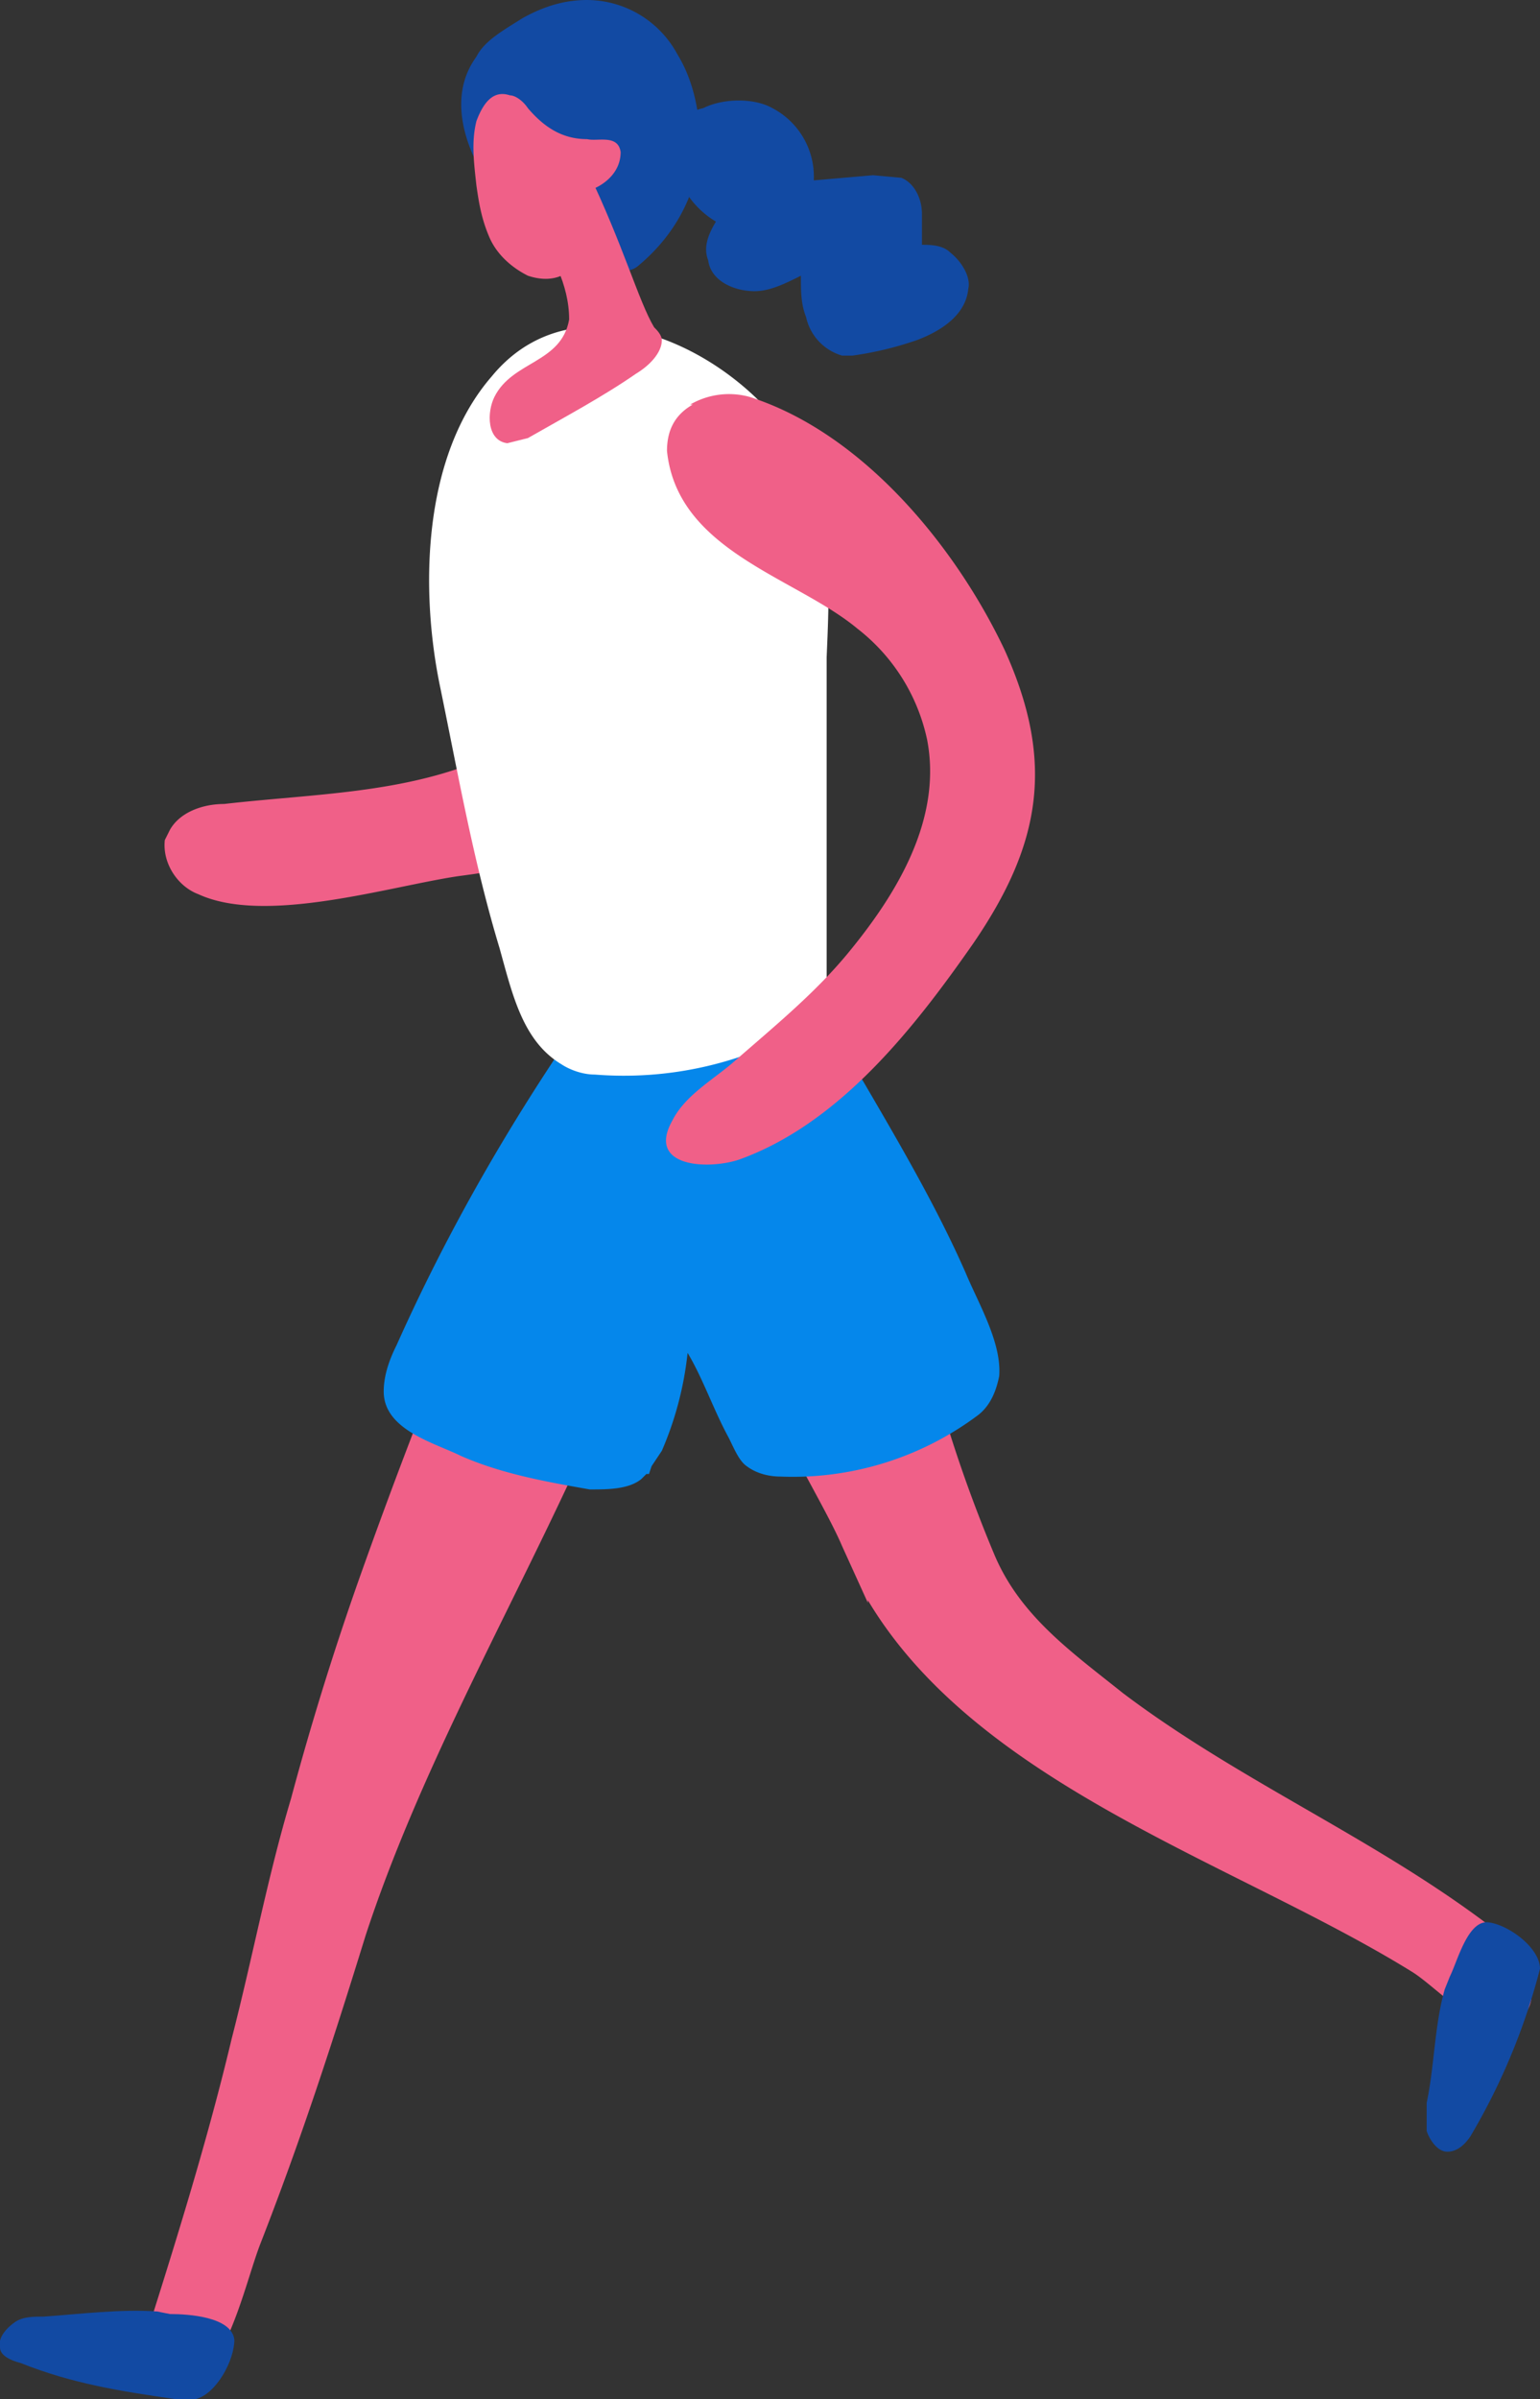
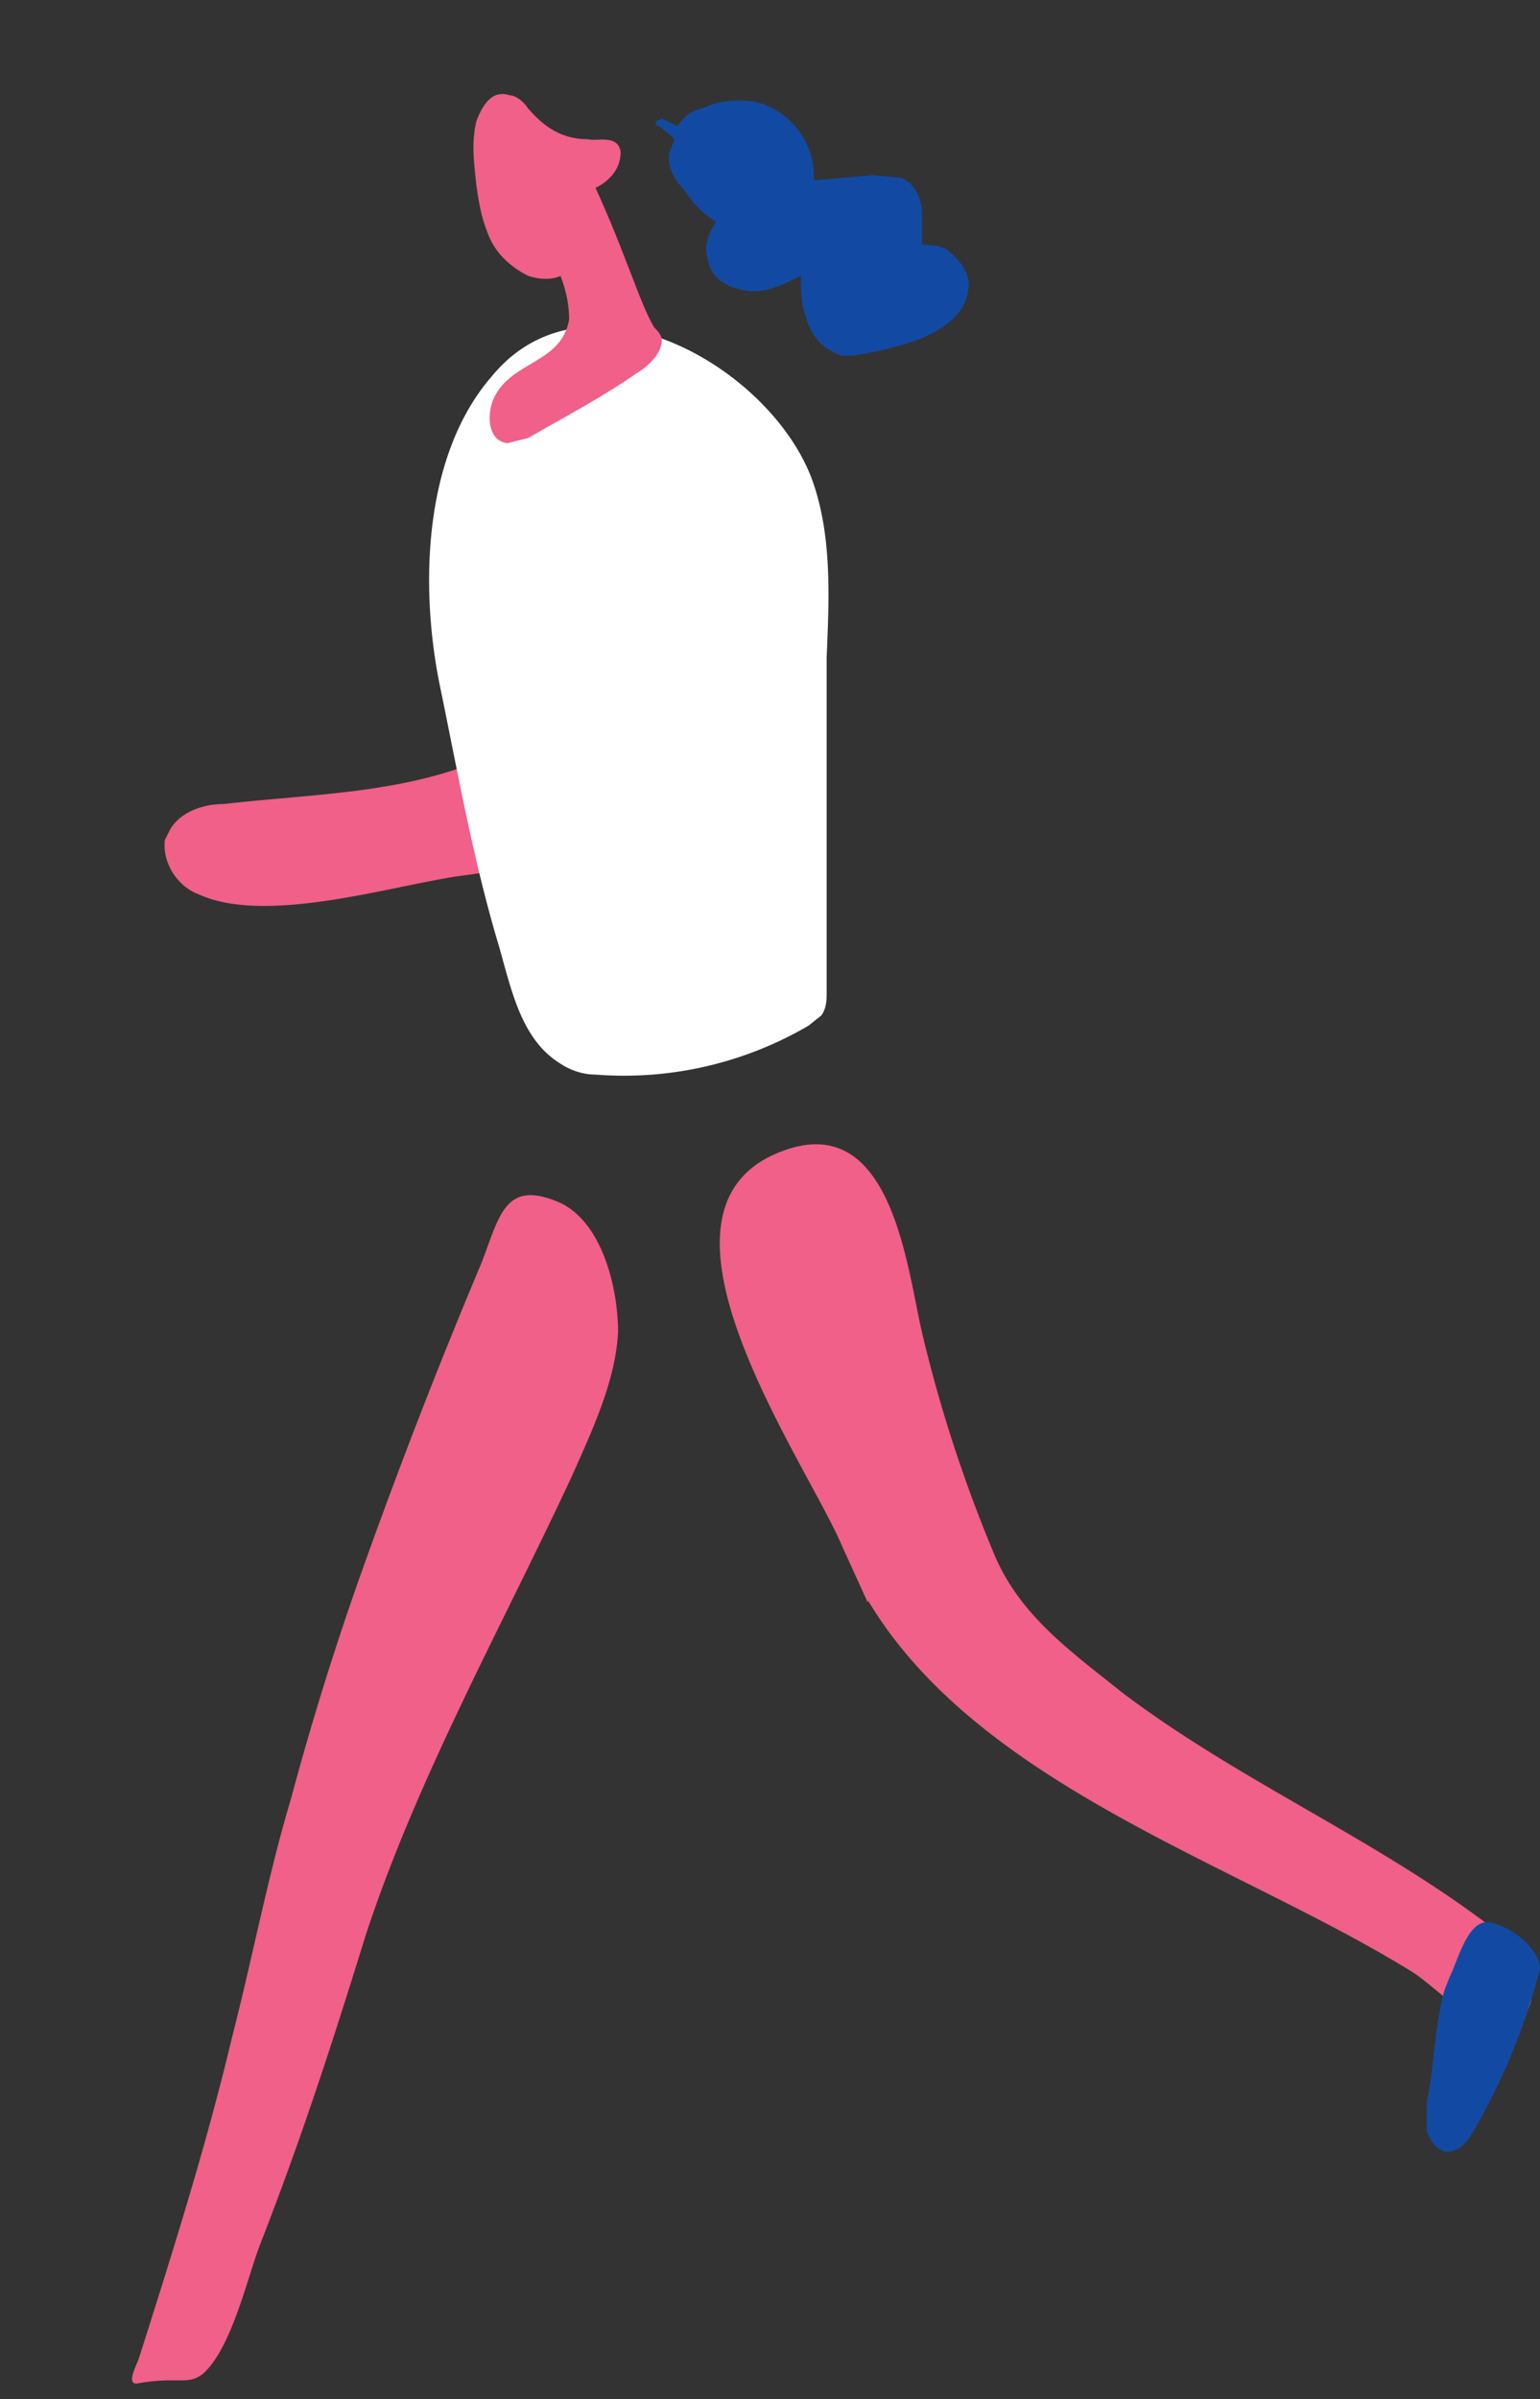
<svg xmlns="http://www.w3.org/2000/svg" width="59.8" height="93.1">
  <rect width="100%" height="100%" fill="#333333" stroke="none" />
  <path d="M25.6 4.8c.3 0 .5.2.7.4C26.9 4 29 4 30 4.4c1 .5 1.6 1.7 1.4 2.8L34 7l1 .1c.4.2.7.7.7 1.2l-.2 1.5c1-.4 2 .4 2 1.4-.1 1-1.1 1.5-2 1.8l-1.7.5h-1c-.6 0-1-.6-1.3-1.2s-.1-1.3-.1-1.9c-.7.3-1.3.7-2 .7s-1.5-.4-1.7-1c0-.6.1-1.1.5-1.5-.6-.4-1-.8-1.4-1.3-.3-.4-.6-.9-.5-1.4s.6-1 1-.8" style="fill:#124aa3" />
  <path d="M33 13.8h-.3a2 2 0 0 1-1.4-1.5c-.2-.5-.2-1-.2-1.6-.6.3-1.2.6-1.8.6-.8 0-1.7-.4-1.8-1.2-.2-.5 0-1 .3-1.5-.5-.3-.9-.7-1.2-1.2-.5-.5-.7-1-.6-1.5l.2-.5a6 6 0 0 0-.6-.5c-.1 0-.2-.1-.1-.2l.2-.1.6.3c.2-.3.5-.6 1-.7.8-.4 2-.4 2.7 0A3 3 0 0 1 31.6 7l2.3-.2 1.1.1c.5.2.8.8.8 1.4v1.2c.3 0 .8 0 1.1.3.5.4.8 1 .7 1.4-.1 1.1-1.2 1.7-2 2a13.2 13.2 0 0 1-2.5.6Zm-1.7-3.6.2.2.1 1.8c.2.5.6 1 1.1 1.1h1l1.7-.5c.8-.3 1.7-.8 1.8-1.6 0-.4-.2-.8-.5-1-.4-.4-.8-.4-1.2-.3h-.2v-.2c0-.5.2-1 .1-1.4 0-.4-.2-.8-.6-1-.3-.2-.6-.2-.9-.2a21.6 21.6 0 0 0-2.7.2v-.1c.1-1-.4-2.2-1.4-2.7-.5-.2-1.6-.3-2.4 0-.3.1-.5.2-.7.5h.6c.1 0 .2.1.1.2 0 .1-.1.2-.2.1h-.4c-.2.2-.4.4-.4.6 0 .4.1.8.5 1.3.3.5.8.9 1.3 1.2V8.7c-.2.2-.5.8-.4 1.3.2.6.9 1 1.5 1 .7-.1 1.3-.4 2-.7Z" style="fill:#124aa3" />
-   <path d="M22.8.2c-.8 0-1.6.2-2.4.6a5 5 0 0 0-1.8 1.5c-.8 1.1-.6 2.7 0 3.9.7 1.4 1.7 1.9 3.2 2.3 1 .2 1.8 1.8 2.5 1.8l.4-.2a6.2 6.2 0 0 0 1.5-7.9c-.9-1.4-2-2-3.4-2Z" style="fill:#124aa3" />
-   <path d="M24.3 10.5c-.4 0-.9-.5-1.3-1-.4-.3-.9-.7-1.3-.8-1.6-.5-2.5-1-3.2-2.4-.4-.8-1.1-2.6 0-4.1.3-.6 1-1 1.8-1.5.9-.5 1.7-.7 2.5-.7a4 4 0 0 1 3.5 2.1c.8 1.3 1 3 .8 4.4-.3 1.5-1.1 2.8-2.3 3.8 0 0-.2.2-.5.2ZM22.8.4c-.7 0-1.5.2-2.3.6-.8.4-1.4.9-1.8 1.4-.9 1.3-.2 3 .1 3.7.6 1.3 1.5 1.8 3 2.2.5.1 1 .6 1.4 1 .4.4.8.8 1.1.8l.3-.1A6 6 0 0 0 26 2.4c-.8-1.3-1.8-2-3.1-2h-.1Zm0-.2Z" style="fill:#124aa3" />
  <path d="M6.4 32.6c-.1.9.5 1.8 1.3 2.1 2.6 1.2 7.4-.3 10.1-.7 1.5-.2 3-.4 4-1.4 1-1 1-3.2-.3-3.7-.9-.3-1.8.1-2.6.5-3.2 1.4-6.7 1.4-10.2 1.8-.8 0-1.7.3-2.1 1l-.2.4ZM19.8 3.7c.2 0 .5.2.7.5.6.7 1.3 1.2 2.3 1.2.4.1 1.2-.2 1.3.5 0 1-1 1.4-1 1.4.2 1.6-.5 4.1-2.6 3.4-.6-.3-1.2-.8-1.5-1.5s-.4-1.3-.5-2c-.1-.9-.2-1.7 0-2.5.3-.8.7-1.2 1.3-1ZM13.9 61.4a116 116 0 0 0-2.6 8.4c-.9 3-1.5 6.2-2.3 9.3-1 4.2-2.3 8.3-3.6 12.4-.1.3-.5 1-.1 1 1.6-.3 2 .1 2.6-.4 1.1-1 1.7-3.7 2.2-5 1.6-4.1 2.8-7.8 4.1-12 2-6.1 5.3-12 8-17.8.8-1.8 1.7-3.7 1.8-5.6 0-1.7-.6-4.2-2.2-5-2.2-1-2.4.5-3.1 2.3a227 227 0 0 0-4.8 12.4ZM33.7 62.1C38 69.3 48 72.3 54.8 76.5c1 .6 2.7 2.6 3.9 2 1.8-.8 0-3.1-.9-3.8-4.5-3.4-9.7-5.6-14.2-9-2-1.6-4-3-5-5.4a55 55 0 0 1-2.8-8.6c-.6-2.6-1.2-8.7-5.5-7-5.9 2.3 1 12 2.4 15.3l1 2.2Z" style="fill:#f06088" />
-   <path d="M38.8 53.4c.1-1.3-.8-2.8-1.3-4-1.1-2.5-2.5-4.9-3.9-7.3-2-3.4-5.4-7.3-9.6-4.6-1.3.9-1.8 2.6-2.6 3.8-2.3 3.5-4.3 7.1-6 10.9-.3.6-.5 1.2-.5 1.8 0 1.5 2 2 3 2.5 1.6.7 3.3 1 5 1.3.7 0 1.5 0 2-.4l.2-.2h.1l.1-.3.4-.6a13 13 0 0 0 1-3.8c.6 1 1 2.2 1.6 3.3.2.4.4.9.7 1.1.4.3.9.4 1.3.4a12 12 0 0 0 7.7-2.4c.5-.4.7-1 .8-1.5Z" style="fill:#0587eb" />
  <path d="M21.8 41.3c-1.5-.9-1.9-2.7-2.4-4.5-1-3.3-1.6-6.7-2.3-10.1-.8-3.8-.7-9 2-12.1 3.7-4.5 11-.3 12.5 4.2.7 2.1.6 4.4.5 6.7v13c0 .3 0 .6-.2.9l-.5.4a14.2 14.2 0 0 1-8.3 1.9c-.5 0-1-.2-1.3-.4Z" style="fill:#fff" />
-   <path d="M26.8 15.7a3 3 0 0 1 2.3-.3c4.4 1.4 8 5.8 9.9 9.8 2 4.4 1.4 7.6-1.2 11.4-2.3 3.3-5.2 7-9.1 8.4-1.2.4-3.6.3-2.6-1.5.5-1 1.6-1.6 2.4-2.3 1.6-1.4 3.2-2.7 4.5-4.3 1.8-2.2 3.6-5.1 3-8.2a7.4 7.4 0 0 0-2.7-4.3c-2.4-2-7-3-7.4-6.9 0-.8.3-1.4 1-1.8Z" style="fill:#f06088" />
  <path d="M56.1 77.2c-.4 1.4-.4 3-.7 4.4v1.1c.1.3.4.8.8.8s.7-.3.9-.6a25 25 0 0 0 2.7-6.5c0-.8-1.2-1.7-2-1.8-.8-.1-1.2 1.5-1.5 2.1l-.2.5Z" style="fill:#124aa3" />
  <path d="M22.8 6.6c-.4-.7-1.7.6-2.5 1.1L20 8c0 .2.7.4.8.7.6 1.2 1.3 2.3 1.3 3.7-.3 1.7-2.2 1.6-2.9 3-.3.6-.3 1.7.5 1.8l.8-.2c1.4-.8 2.9-1.6 4.2-2.5.5-.3 1-.8 1-1.3 0-.2-.2-.4-.3-.5-.6-1-1.2-3.2-2.6-6.1Z" style="fill:#f06088" />
-   <path d="M6.1 89.7c-1.4-.1-3 .1-4.4.2-.4 0-.8 0-1.1.2s-.7.6-.6 1c0 .3.4.5.8.6 2 .8 3.9 1.1 6 1.4h.8c.8-.2 1.5-1.5 1.5-2.3-.1-.9-1.8-1-2.5-1l-.5-.1Z" style="fill:#124aa3" />
</svg>